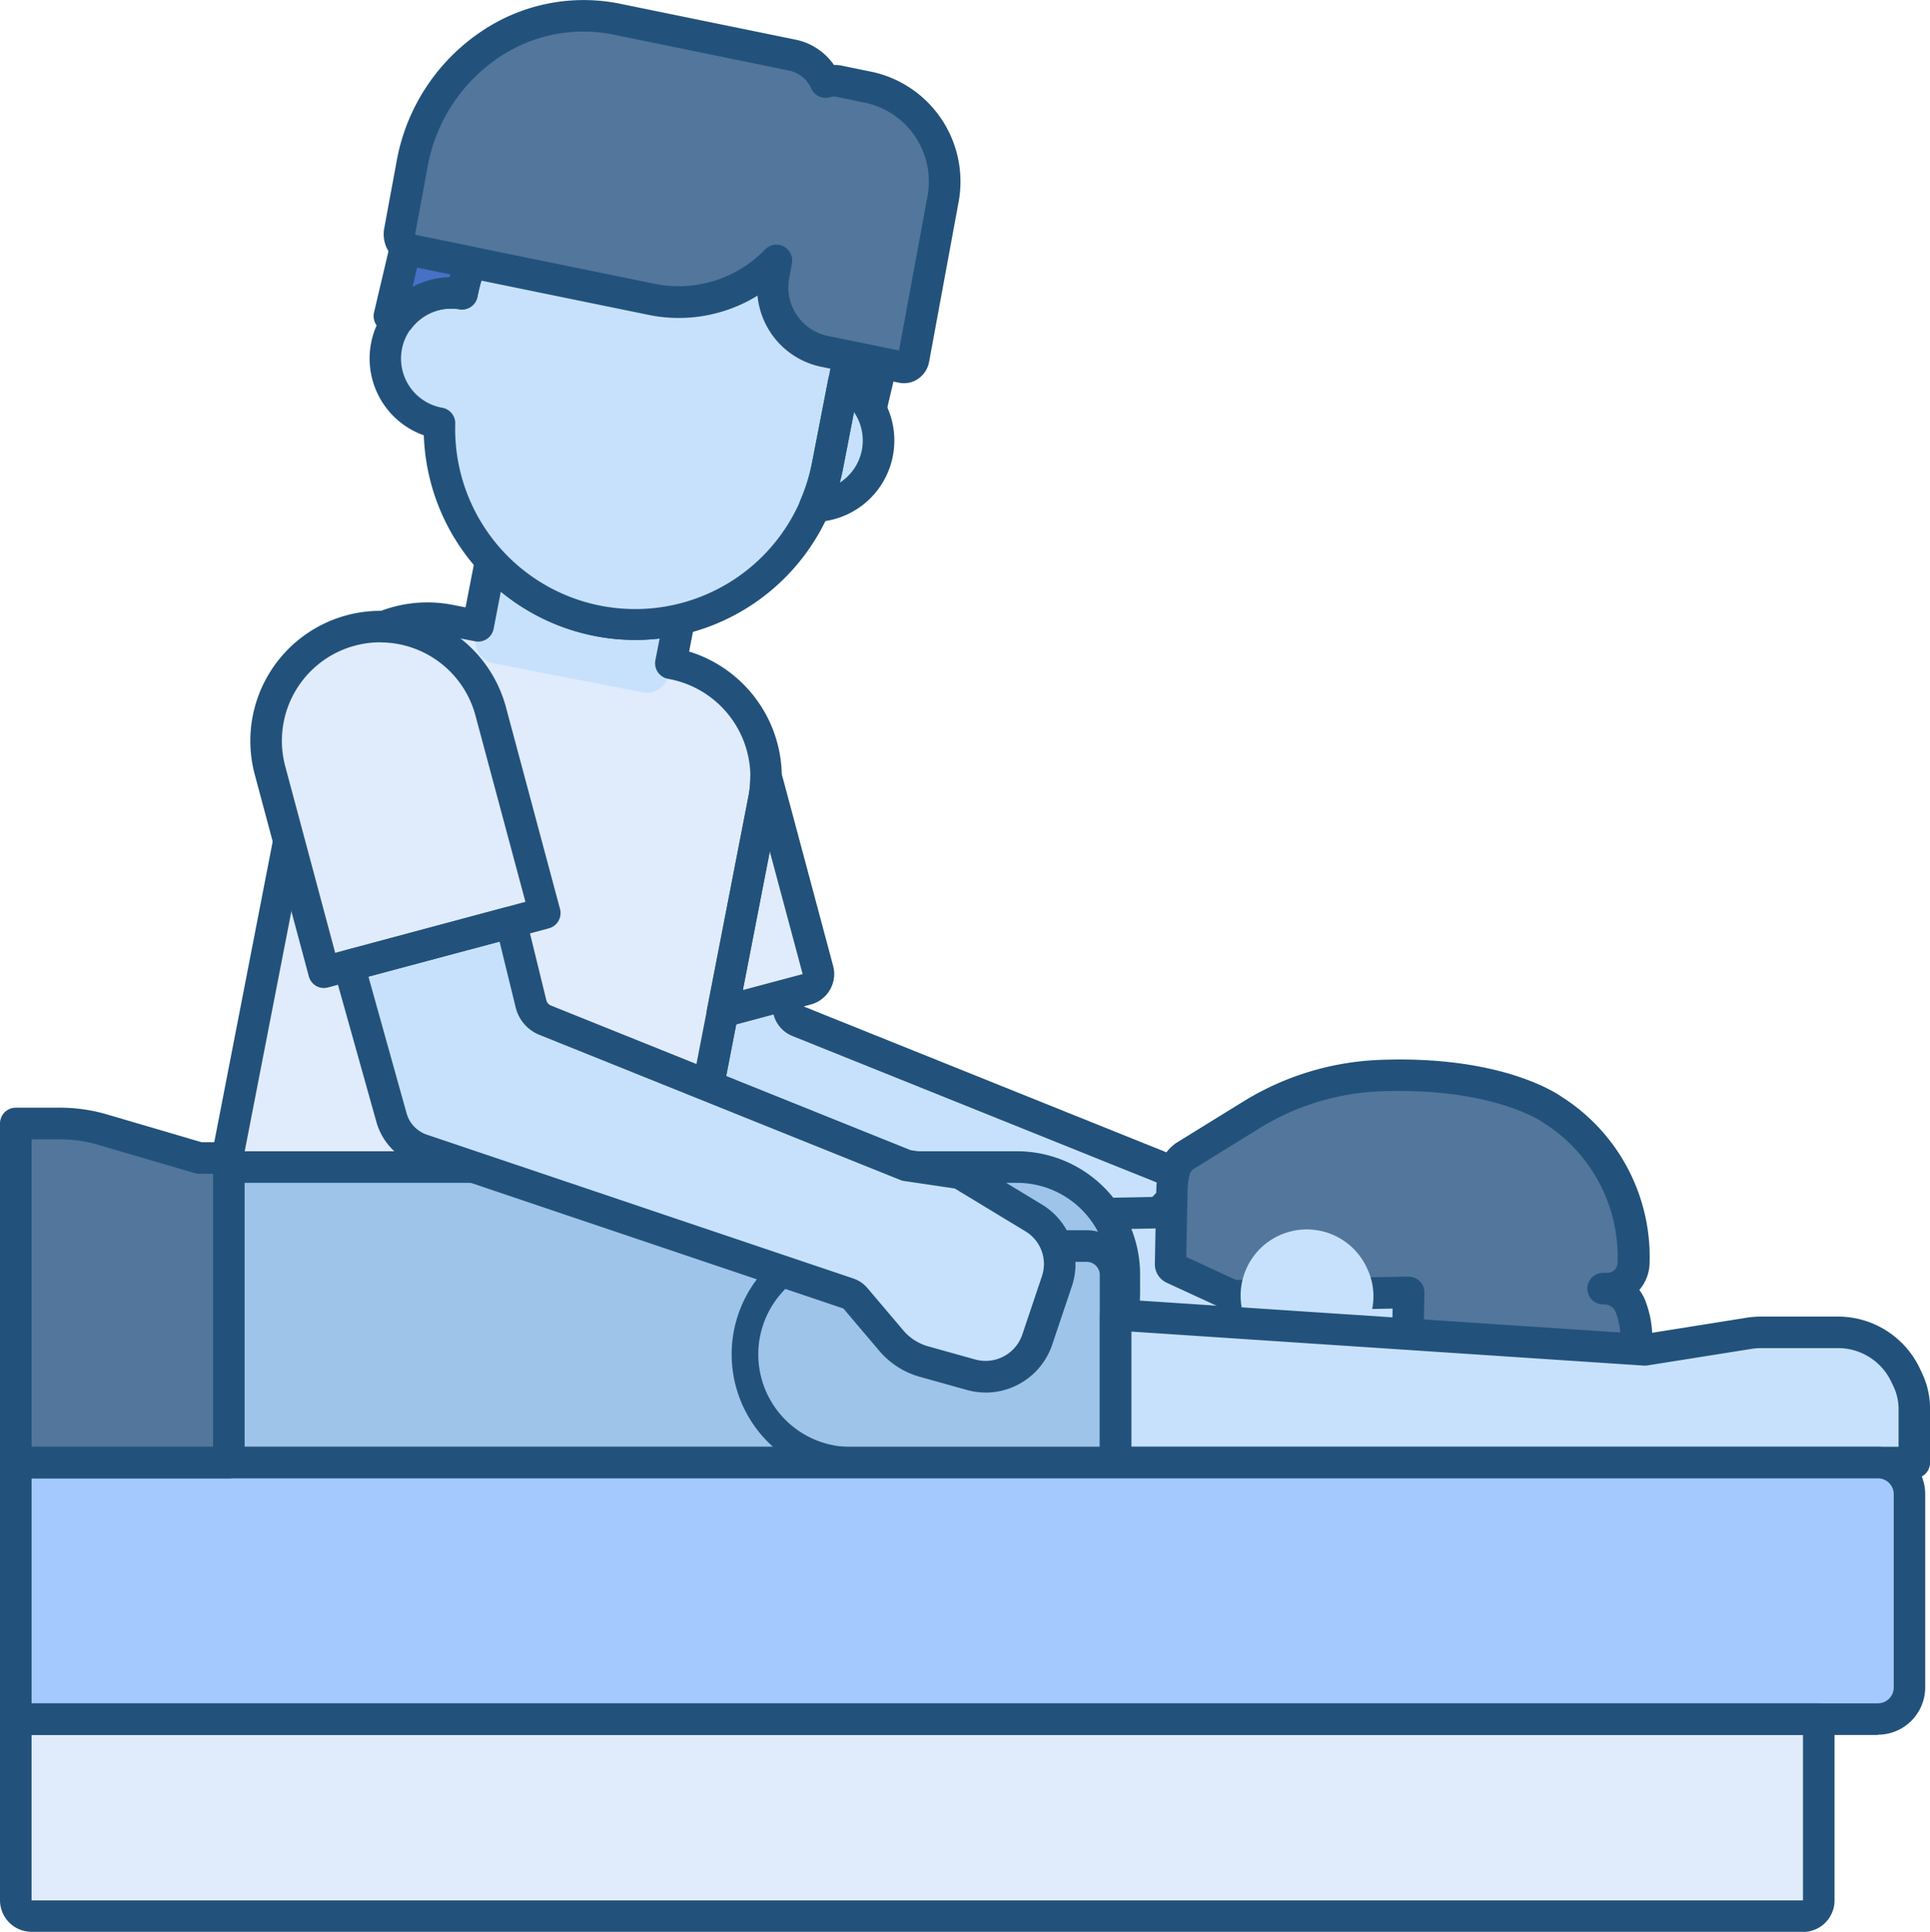
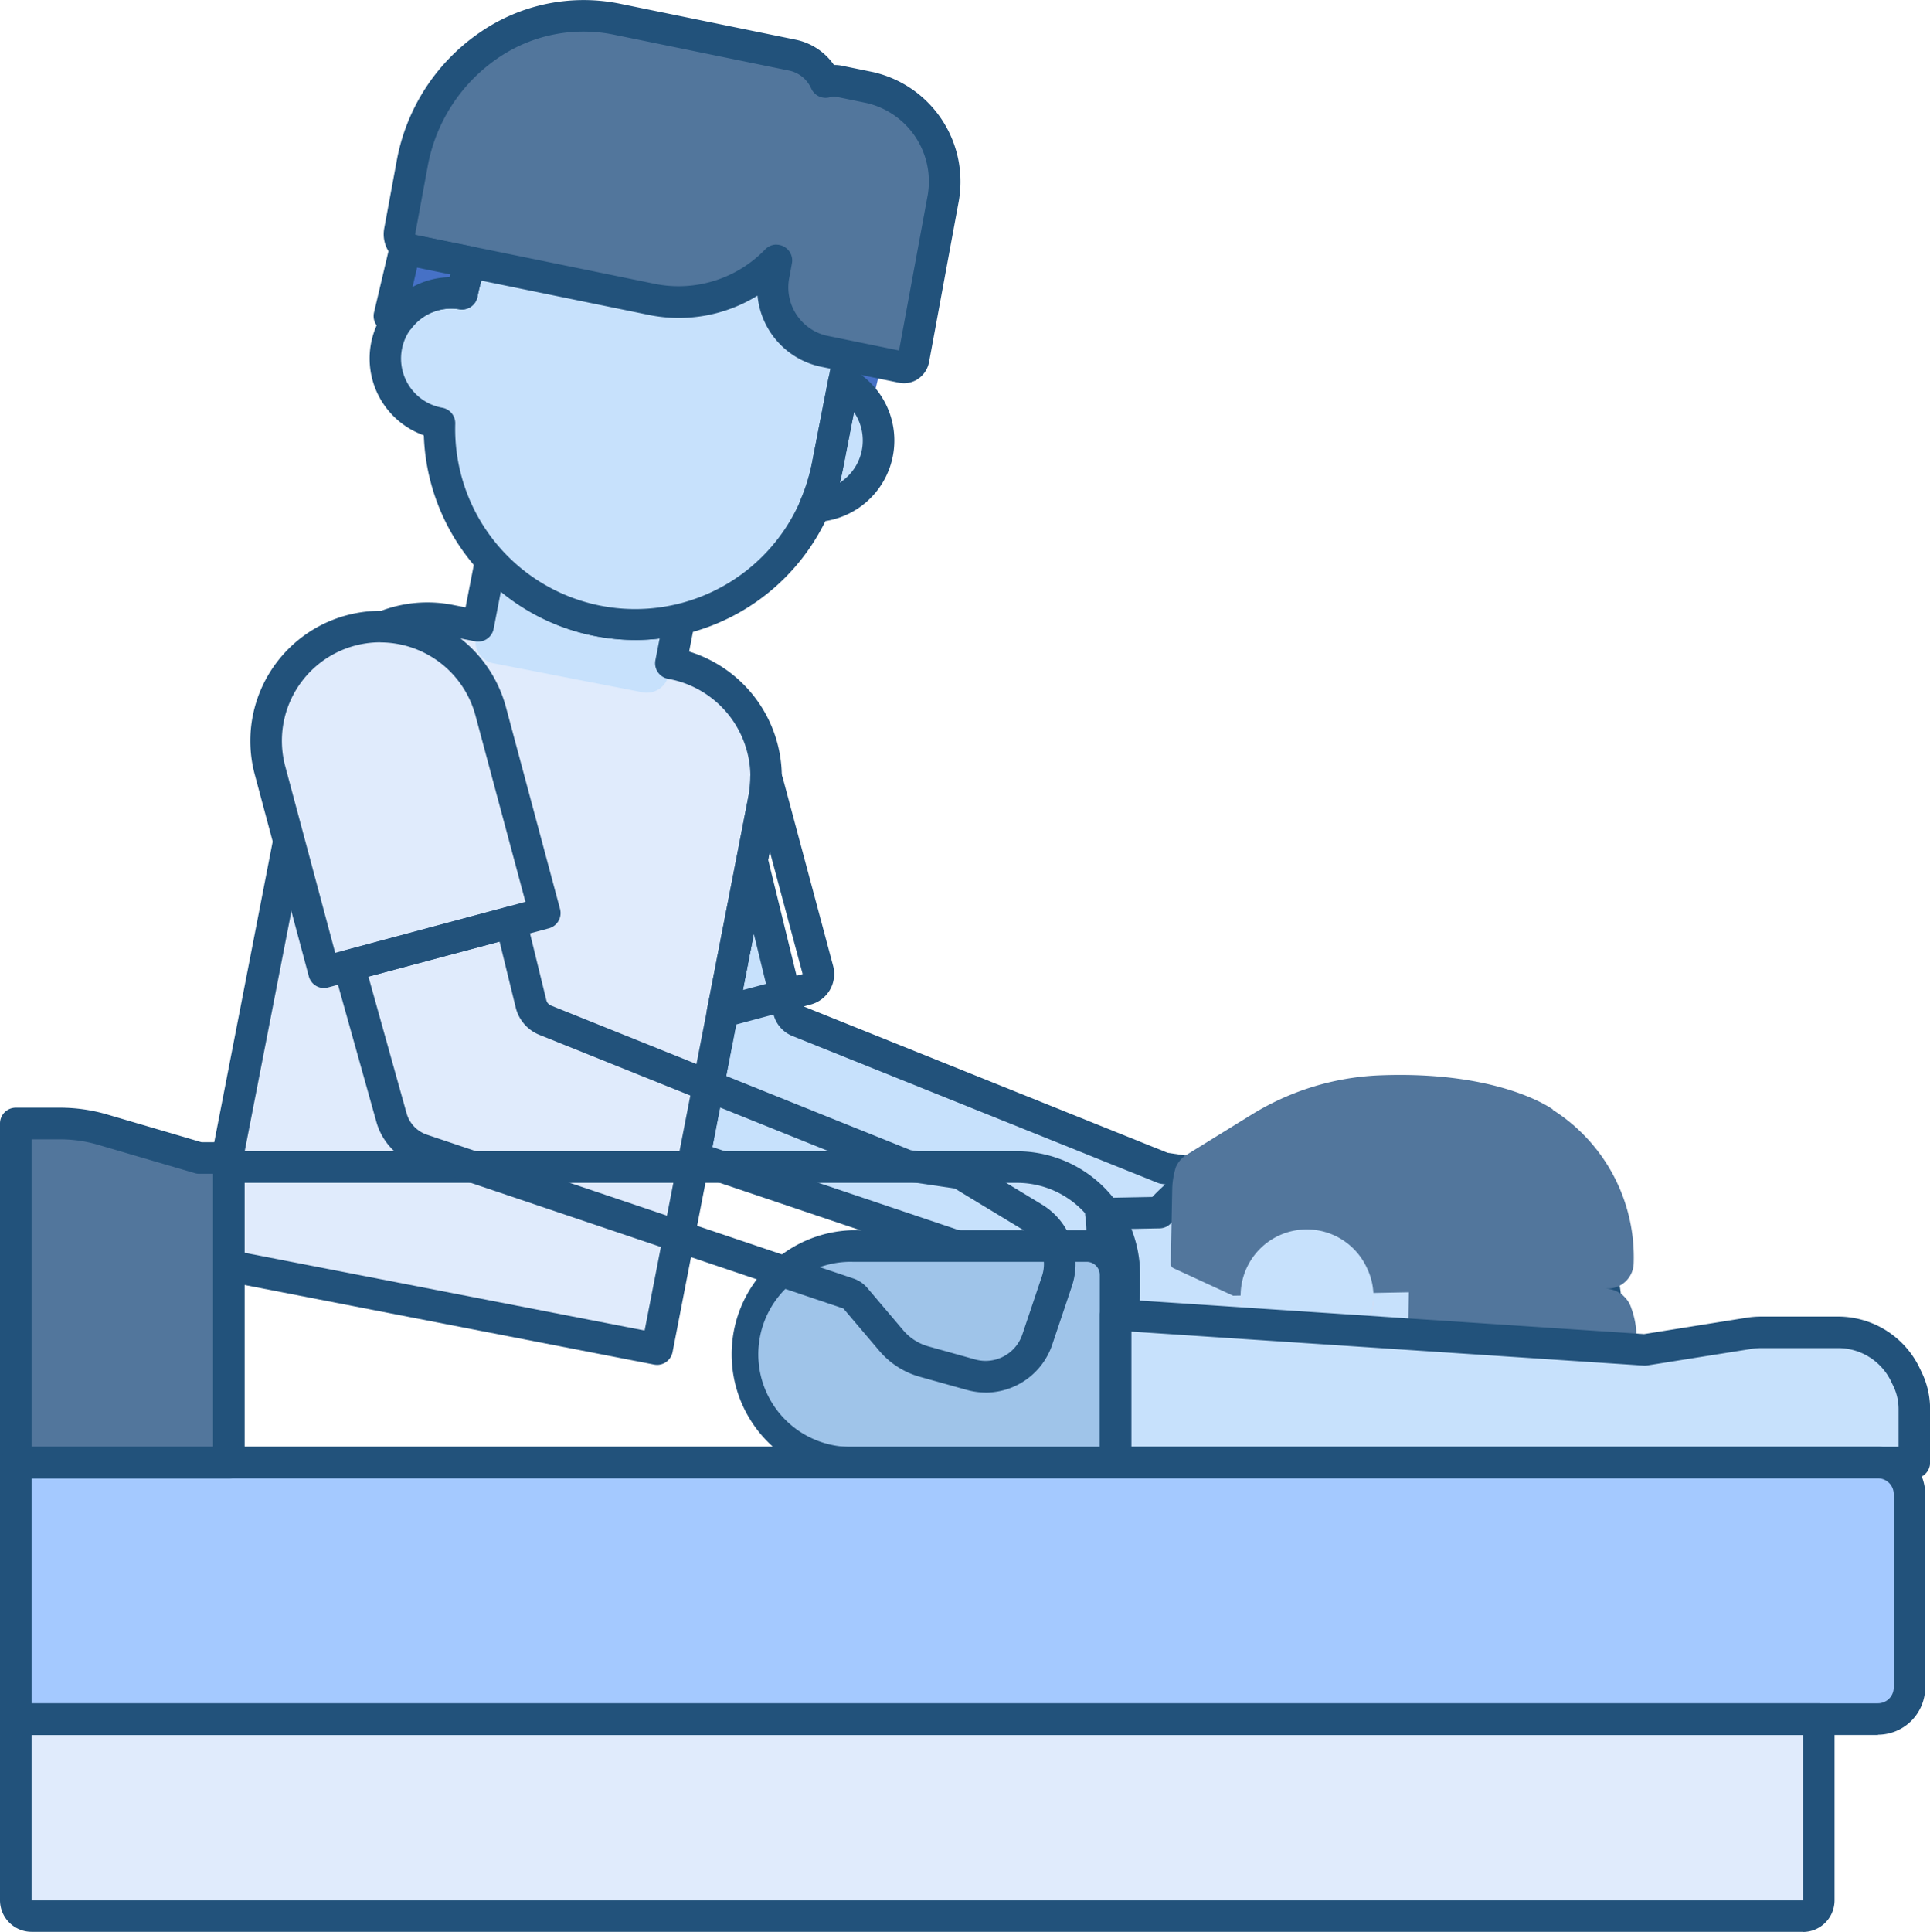
<svg xmlns="http://www.w3.org/2000/svg" width="81.681" height="81.744" viewBox="0 0 81.681 81.744">
  <defs>
    <clipPath id="clip-path">
      <rect id="Rectángulo_330" data-name="Rectángulo 330" width="81.681" height="81.744" fill="none" />
    </clipPath>
  </defs>
  <g id="Grupo_211" data-name="Grupo 211" style="isolation: isolate">
    <g id="Grupo_210" data-name="Grupo 210" clip-path="url(#clip-path)" style="mix-blend-mode: luminosity;isolation: isolate">
      <path id="Trazado_2398" data-name="Trazado 2398" d="M197.9,231.115l-2.27-.337-15.457-6.214a.67.67,0,0,1-.4-.461l-1.556-6.354-2.445,12.581,17.565,5.923,2.2,2.593,4.927,1.377,2.111-6.279Z" transform="translate(-146.388 -181.349)" fill="#c7e1fc" />
      <path id="Trazado_2399" data-name="Trazado 2399" d="M197.134,237.56a.661.661,0,0,1-.18-.025l-4.928-1.377a.663.663,0,0,1-.329-.211l-2.079-2.452-17.389-5.863a.668.668,0,0,1-.442-.761l2.445-12.581a.668.668,0,0,1,.64-.54.655.655,0,0,1,.665.509l1.556,6.353,15.384,6.185,2.192.325a.664.664,0,0,1,.248.089l4.673,2.829a.668.668,0,0,1,.287.784l-2.11,6.28a.669.669,0,0,1-.633.455m-4.551-2.633,4.119,1.151,1.738-5.171-4.1-2.482-2.137-.316a.669.669,0,0,1-.151-.041l-15.458-6.214a1.341,1.341,0,0,1-.8-.922l-.832-3.4-1.753,9.021,17.011,5.736a.659.659,0,0,1,.3.2Z" transform="translate(-143.06 -178.019)" fill="#22527b" />
      <path id="Trazado_2400" data-name="Trazado 2400" d="M209.216,90.764a2.785,2.785,0,0,1,1.145,1.146l.462-1.968-1.91-.391L208.337,92l.61.143Z" transform="translate(-173.51 -74.582)" fill="#4671c6" />
-       <path id="Trazado_2401" data-name="Trazado 2401" d="M205.62,89.481a.672.672,0,0,1-.153-.018l-.61-.143a.667.667,0,0,1-.5-.8l.576-2.452a.666.666,0,0,1,.784-.5l1.91.391a.667.667,0,0,1,.516.807l-.462,1.968a.668.668,0,0,1-1.239.162,2.112,2.112,0,0,0-.121-.2l-.049.249a.669.669,0,0,1-.655.541m1.016-2.366.047.035.006-.025Z" transform="translate(-170.184 -71.248)" fill="#22527b" />
      <path id="Trazado_2402" data-name="Trazado 2402" d="M71.485,187.382l-19.042-3.7,4.524-23.275a4.883,4.883,0,0,1,5.725-3.862l9.455,1.838a4.883,4.883,0,0,1,3.862,5.725Z" transform="translate(-43.676 -130.3)" fill="#e0ebfc" />
      <path id="Trazado_2403" data-name="Trazado 2403" d="M125.541,144.407a8.252,8.252,0,0,1-4.524-2.533l-.012-.009-.632,3.25a.937.937,0,0,0,.742,1.1l6.316,1.228a.937.937,0,0,0,1.1-.742l.458-2.355a8.252,8.252,0,0,1-3.447.061" transform="translate(-100.236 -118.15)" fill="#c7e1fc" />
-       <path id="Trazado_2404" data-name="Trazado 2404" d="M184.689,197.691l-1.751,9.009,3.564-.955a.668.668,0,0,0,.472-.818l-2.115-7.893c-.023-.088-.055-.171-.083-.257a4.909,4.909,0,0,1-.087.913" transform="translate(-152.357 -163.884)" fill="#e0ebfc" />
      <path id="Trazado_2405" data-name="Trazado 2405" d="M179.611,204.038a.668.668,0,0,1-.656-.8l1.751-9.009a4.223,4.223,0,0,0,.075-.789.668.668,0,0,1,1.3-.206l.022.067c.026.074.051.149.072.226l2.114,7.893a1.337,1.337,0,0,1-.944,1.636l-3.564.955a.653.653,0,0,1-.173.023m2-7.458-1.141,5.869L183,201.77Z" transform="translate(-149.03 -160.554)" fill="#22527b" />
      <path id="Trazado_2406" data-name="Trazado 2406" d="M68.154,172.571a.65.65,0,0,1-.128-.012l-19.042-3.7a.668.668,0,0,1-.528-.783L52.981,144.8a5.557,5.557,0,0,1,6.508-4.389l.56.109.41-2.111a.668.668,0,0,1,1.084-.385.658.658,0,0,1,.076.071,7.615,7.615,0,0,0,7.328,2.272.667.667,0,0,1,.806.778l-.242,1.244a5.559,5.559,0,0,1,3.822,6.367L68.81,172.031a.671.671,0,0,1-.282.426.662.662,0,0,1-.373.115m-18.258-4.9,17.73,3.446,4.4-22.619a4.22,4.22,0,0,0-3.334-4.942l-.082-.016a.668.668,0,0,1-.528-.783l.179-.92a8.969,8.969,0,0,1-6.72-1.983l-.305,1.573a.668.668,0,0,1-.783.528l-1.215-.236a4.22,4.22,0,0,0-4.941,3.333Zm11.219-29.137h0Z" transform="translate(-40.346 -114.821)" fill="#22527b" />
      <path id="Trazado_2407" data-name="Trazado 2407" d="M298.073,297.138a8.092,8.092,0,0,1-7.976,7.754l-4.592.089-.007.37a1.258,1.258,0,0,1-1.239,1.2,1.143,1.143,0,0,1-1.192-1.157l.012-.577a7.319,7.319,0,0,1-5.733-5.565l-1.076.021a6.251,6.251,0,0,0,.387-2.028l.077-3.832a4.981,4.981,0,0,0-.055-.8l2.477-.048a8.239,8.239,0,0,1,6-2.779l5.248-.1a7.359,7.359,0,0,1,7.672,7.451" transform="translate(-230.087 -241.26)" fill="#c7e1fc" />
      <path id="Trazado_2408" data-name="Trazado 2408" d="M331.466,360.89a.679.679,0,0,0,.708.687l1.2-.023a.747.747,0,0,0,.736-.715.679.679,0,0,0-.708-.687l-1.2.024a.746.746,0,0,0-.736.715" transform="translate(-276.056 -299.946)" fill="#3762cc" />
      <path id="Trazado_2409" data-name="Trazado 2409" d="M319.895,313.973a2.8,2.8,0,1,0-1.283,3.644,2.733,2.733,0,0,0,1.283-3.644" transform="translate(-262.036 -260.303)" fill="#f9cfcf" />
      <path id="Trazado_2410" data-name="Trazado 2410" d="M280.906,303.9a1.835,1.835,0,0,1-1.312-.537,1.773,1.773,0,0,1-.522-1.3v-.041a8.021,8.021,0,0,1-5.569-5.41l-.548.011a.679.679,0,0,1-.557-.28.669.669,0,0,1-.083-.618,5.6,5.6,0,0,0,.346-1.812l.077-3.832a4.265,4.265,0,0,0-.049-.693.669.669,0,0,1,.648-.762l2.191-.043a8.921,8.921,0,0,1,6.284-2.784l5.249-.1a8.257,8.257,0,0,1,6.051,2.391,7.827,7.827,0,0,1,2.3,5.74,8.777,8.777,0,0,1-8.631,8.409l-3.971.078a1.944,1.944,0,0,1-1.868,1.586h-.038m-6.888-8.635a.668.668,0,0,1,.652.525,6.68,6.68,0,0,0,5.216,5.053.667.667,0,0,1,.532.667l-.012.578a.444.444,0,0,0,.132.33.5.5,0,0,0,.379.145.592.592,0,0,0,.584-.549l.007-.37a.668.668,0,0,1,.654-.655l4.592-.089a7.429,7.429,0,0,0,7.321-7.1,6.5,6.5,0,0,0-1.91-4.769,6.93,6.93,0,0,0-5.08-2l-5.248.1a7.577,7.577,0,0,0-5.511,2.553.671.671,0,0,1-.487.225l-1.766.035q0,.081,0,.16L274,293.942a6.739,6.739,0,0,1-.16,1.329l.168,0Z" transform="translate(-226.759 -237.938)" fill="#22527b" />
      <path id="Trazado_2411" data-name="Trazado 2411" d="M312.533,273.616h0a7.391,7.391,0,0,1,3.423,6.477,1.1,1.1,0,0,1-1.058,1.085l-.218,0a1.229,1.229,0,0,1,.689.193.66.66,0,0,1,.178.141,1.179,1.179,0,0,1,.315.516,3.526,3.526,0,0,1,.211,1.213h0a.006.006,0,0,1,0,0,9.169,9.169,0,0,1-.268,2.219,6.837,6.837,0,0,1-.554,1.931.021.021,0,0,0,0,.007h0a6.968,6.968,0,0,1-.551.985c-.087.136-.142.2-.142.2a7.125,7.125,0,0,1-5.624,2.973l-2.493.048a.2.2,0,0,1-.2-.2l.2-10.07-5.4.106-2.038.04-2.526-1.165a.2.2,0,0,1-.115-.183l.017-.828.006-.3.04-2.031a3.371,3.371,0,0,1,.154-.935,1.215,1.215,0,0,1,.367-.466c.511-.316,1.714-1.061,2.814-1.739a11.178,11.178,0,0,1,5.374-1.675c5.179-.221,7.405,1.445,7.405,1.445" transform="translate(-246.815 -226.656)" fill="#52769c" />
-       <path id="Trazado_2412" data-name="Trazado 2412" d="M303.106,288.953a.865.865,0,0,1-.866-.884l.187-9.375-6.744.132a.672.672,0,0,1-.292-.062l-2.526-1.164a.863.863,0,0,1-.5-.8l.063-3.154a4.027,4.027,0,0,1,.185-1.121.73.73,0,0,1,.031-.08,1.8,1.8,0,0,1,.62-.755c.511-.316,1.716-1.061,2.816-1.739a11.86,11.86,0,0,1,5.7-1.775c5.186-.221,7.581,1.4,7.818,1.567a8.023,8.023,0,0,1,3.705,7.036,1.78,1.78,0,0,1-.434,1.127,1.875,1.875,0,0,1,.3.581,4.249,4.249,0,0,1,.247,1.406c0,.007,0,.013,0,.02a9.911,9.911,0,0,1-.278,2.346,7.492,7.492,0,0,1-.6,2.083l-.008.019a7.724,7.724,0,0,1-.6,1.072c-.035.055-.1.151-.158.227a7.816,7.816,0,0,1-6.15,3.247l-2.494.049Zm0-11.608a.668.668,0,0,1,.668.681l-.192,9.582,2.006-.039a6.471,6.471,0,0,0,5.095-2.7l.019-.024c.01-.014.047-.064.1-.15a6.457,6.457,0,0,0,.505-.9s0-.007,0-.011a6.152,6.152,0,0,0,.5-1.736.517.517,0,0,1,.011-.061,8.648,8.648,0,0,0,.251-2.055v-.023a2.925,2.925,0,0,0-.165-.963c-.007-.019-.014-.037-.02-.057a.509.509,0,0,0-.136-.222l-.025-.026c-.024-.008-.005-.007-.051-.036a.515.515,0,0,0-.314-.087c-.005,0-.009,0-.013,0a.668.668,0,0,1-.013-1.336l.217,0a.435.435,0,0,0,.4-.431,6.7,6.7,0,0,0-3.108-5.9.594.594,0,0,1-.057-.04c-.2-.136-2.356-1.5-6.966-1.306a10.522,10.522,0,0,0-5.052,1.577c-1.1.677-2.3,1.422-2.813,1.738a.83.83,0,0,0-.094.144,2.647,2.647,0,0,0-.109.7l-.057,2.847,2.107.972,7.285-.142h.012m-9.686-.96h0" transform="translate(-243.49 -223.326)" fill="#22527b" />
      <path id="Trazado_2413" data-name="Trazado 2413" d="M319.895,313.973a2.8,2.8,0,1,0-1.283,3.644,2.733,2.733,0,0,0,1.283-3.644" transform="translate(-262.036 -260.303)" fill="#c7e1fc" />
-       <path id="Trazado_2414" data-name="Trazado 2414" d="M50.441,291.455h34.61A4.541,4.541,0,0,1,89.591,296v.717a7.246,7.246,0,0,1-7.247,7.246H51.694a1.252,1.252,0,0,1-1.253-1.252Z" transform="translate(-42.009 -242.734)" fill="#9fc4e9" />
      <path id="Trazado_2415" data-name="Trazado 2415" d="M79.017,305.241H48.366a1.923,1.923,0,0,1-1.921-1.921V292.068a.668.668,0,0,1,.668-.668h34.61a5.215,5.215,0,0,1,5.209,5.209v.717a7.924,7.924,0,0,1-7.915,7.915M47.781,292.736V303.32a.586.586,0,0,0,.585.585H79.017a6.586,6.586,0,0,0,6.579-6.579v-.717a3.877,3.877,0,0,0-3.873-3.873Z" transform="translate(-38.681 -242.688)" fill="#22527b" />
      <path id="Trazado_2416" data-name="Trazado 2416" d="M204.085,324.521H192.946a4.584,4.584,0,1,1,0-9.168h9.917a1.222,1.222,0,0,1,1.222,1.222Z" transform="translate(-156.874 -262.637)" fill="#9fc4e9" />
      <path id="Trazado_2417" data-name="Trazado 2417" d="M200.758,321.862H189.618a5.252,5.252,0,0,1,0-10.5h9.917a1.892,1.892,0,0,1,1.89,1.89v7.946a.668.668,0,0,1-.668.669m-11.139-9.169a3.917,3.917,0,1,0,0,7.833H200.09v-7.278a.555.555,0,0,0-.554-.554h-9.917Z" transform="translate(-153.546 -259.309)" fill="#22527b" />
      <path id="Trazado_2418" data-name="Trazado 2418" d="M282.423,332.8l22.4,1.486,4.408-.7a3.269,3.269,0,0,1,.518-.041h3.219a3.155,3.155,0,0,1,2.856,1.745l.118.245a2.885,2.885,0,0,1,.286,1.254v2.266h-33.8Z" transform="translate(-235.212 -277.165)" fill="#c7e1fc" />
      <path id="Trazado_2419" data-name="Trazado 2419" d="M312.9,336.391H279.1a.668.668,0,0,1-.668-.668V329.47a.669.669,0,0,1,.712-.667l22.321,1.482,4.334-.691a3.983,3.983,0,0,1,.624-.049h3.219a3.835,3.835,0,0,1,3.458,2.123l.117.244a3.576,3.576,0,0,1,.352,1.543v2.266a.667.667,0,0,1-.667.668m-33.134-1.336h32.467v-1.6a2.236,2.236,0,0,0-.22-.963l-.118-.245a2.492,2.492,0,0,0-2.255-1.366h-3.219a2.652,2.652,0,0,0-.412.033l-4.409.7a.758.758,0,0,1-.149.007l-21.685-1.439Z" transform="translate(-231.884 -273.838)" fill="#22527b" />
      <path id="Trazado_2420" data-name="Trazado 2420" d="M4,381.052H82.8a1.336,1.336,0,0,0,1.336-1.336v-8.181A1.336,1.336,0,0,0,82.8,370.2H4Z" transform="translate(-3.327 -308.315)" fill="#a4c9ff" />
      <path id="Trazado_2421" data-name="Trazado 2421" d="M4.664,443.465H79.633a.668.668,0,0,0,.668-.668v-7.67H4v7.67a.668.668,0,0,0,.668.668" transform="translate(-3.328 -362.389)" fill="#e0ebfc" />
      <path id="Trazado_2422" data-name="Trazado 2422" d="M7.668,284.621a6.376,6.376,0,0,0-1.8-.259H4v14.349h9.017V285.823H11.76Z" transform="translate(-3.328 -236.826)" fill="#52769c" />
      <path id="Trazado_2423" data-name="Trazado 2423" d="M117.96,54.763a8.287,8.287,0,0,1-6.554-9.716l.8-4.112a8.287,8.287,0,1,1,16.27,3.163l-.8,4.112a8.288,8.288,0,0,1-9.716,6.554" transform="translate(-92.655 -28.506)" fill="#c7e1fc" />
      <path id="Trazado_2424" data-name="Trazado 2424" d="M103.161,76.886a2.783,2.783,0,1,1-2.783-2.782,2.783,2.783,0,0,1,2.783,2.782" transform="translate(-81.281 -61.716)" fill="#c7e1fc" />
-       <path id="Trazado_2425" data-name="Trazado 2425" d="M114.242,244.039l-2.27-.336-15.3-6.151a1,1,0,0,1-.6-.691l-.846-3.455-6.856,1.837,1.795,6.43a2,2,0,0,0,1.29,1.36l18.046,6.085a.658.658,0,0,1,.3.2l1.52,1.792a2.821,2.821,0,0,0,1.391.892l1.981.554a2.312,2.312,0,0,0,2.813-1.49l.826-2.459a2.29,2.29,0,0,0-.985-2.69Z" transform="translate(-73.6 -194.389)" fill="#c7e1fc" />
      <path id="Trazado_2426" data-name="Trazado 2426" d="M79.157,170.724l-9.342,2.5-2.288-8.538a4.836,4.836,0,0,1,9.342-2.5Z" transform="translate(-56.101 -132.088)" fill="#e0ebfc" />
      <path id="Trazado_2427" data-name="Trazado 2427" d="M66.494,170.566a.667.667,0,0,1-.645-.495l-2.288-8.538a5.5,5.5,0,1,1,10.631-2.849l2.288,8.537a.668.668,0,0,1-.472.818l-9.342,2.5a.653.653,0,0,1-.172.023m2.381-14.625a4.168,4.168,0,0,0-4.024,5.246l2.114,7.893,8.051-2.158L72.9,159.03a4.175,4.175,0,0,0-4.027-3.089" transform="translate(-52.779 -128.76)" fill="#22527b" />
      <path id="Trazado_2428" data-name="Trazado 2428" d="M111.988,249.984a2.986,2.986,0,0,1-.8-.111l-1.98-.553a3.47,3.47,0,0,1-1.721-1.1l-1.52-1.791-18.046-6.085a2.672,2.672,0,0,1-1.719-1.814L84.4,232.1a.667.667,0,0,1,.47-.824l6.856-1.837a.668.668,0,0,1,.822.486l.846,3.454a.334.334,0,0,0,.2.231l15.226,6.121,2.192.324a.673.673,0,0,1,.248.089l3.1,1.879a2.943,2.943,0,0,1,1.273,3.474l-.827,2.458a2.979,2.979,0,0,1-2.822,2.031m-26.118-17.6,1.614,5.78a1.335,1.335,0,0,0,.86.907l18.047,6.085a1.343,1.343,0,0,1,.592.4l1.52,1.792a2.146,2.146,0,0,0,1.062.681l1.98.553a1.643,1.643,0,0,0,2-1.06l.827-2.458a1.615,1.615,0,0,0-.7-1.906l-2.987-1.809-2.137-.316A.69.69,0,0,1,108.4,241l-15.3-6.151a1.675,1.675,0,0,1-1-1.152l-.684-2.791Z" transform="translate(-70.273 -191.063)" fill="#22527b" />
      <path id="Trazado_2429" data-name="Trazado 2429" d="M207.532,96.805l-.684,3.521a8.359,8.359,0,0,1-.532,1.716,2.782,2.782,0,0,0,1.216-5.237" transform="translate(-171.827 -80.623)" fill="#c7e1fc" />
      <path id="Trazado_2430" data-name="Trazado 2430" d="M104.84,52.258A8.962,8.962,0,0,1,95.887,43.6a3.45,3.45,0,0,1,1.092-6.7,8.955,8.955,0,0,1,17.448,4l-.8,4.111a8.971,8.971,0,0,1-8.788,7.248m-8.2-9.832.034.006a.668.668,0,0,1,.544.674,7.619,7.619,0,0,0,15.1,1.651l.8-4.112a7.619,7.619,0,0,0-14.958-2.909.668.668,0,0,1-.764.531,2.114,2.114,0,0,0-.749,4.161s0,0,0,0" transform="translate(-77.95 -25.18)" fill="#22527b" />
      <path id="Trazado_2431" data-name="Trazado 2431" d="M202.988,99.381a.667.667,0,0,1-.613-.933,7.7,7.7,0,0,0,.49-1.579l.684-3.521a.668.668,0,0,1,.969-.462,3.45,3.45,0,0,1-1.509,6.495Zm1.653-4.65-.465,2.394q-.058.3-.136.592a2.123,2.123,0,0,0,.6-2.986" transform="translate(-168.499 -77.294)" fill="#22527b" />
      <path id="Trazado_2432" data-name="Trazado 2432" d="M197.789,31.872l3.341.684a.414.414,0,0,0,.483-.343l1.237-6.7a4.077,4.077,0,0,0-3.066-4.787l-1.311-.268a1.242,1.242,0,0,0-1.45,1.03l-1.317,7.133a2.77,2.77,0,0,0,2.083,3.251" transform="translate(-162.95 -17.018)" fill="#52769c" />
      <path id="Trazado_2433" data-name="Trazado 2433" d="M111.813,16l-10.16-2.079a.7.7,0,0,1-.524-.818l.518-2.8a7.425,7.425,0,0,1,8.673-6.158l7.433,1.521A2.081,2.081,0,0,1,119.318,8.1l-.546,2.955A5.958,5.958,0,0,1,111.813,16" transform="translate(-84.213 -3.326)" fill="#52769c" />
      <path id="Trazado_2434" data-name="Trazado 2434" d="M119.15,16.215a1.1,1.1,0,0,1-.214-.021l-3.341-.684a3.4,3.4,0,0,1-2.646-3,6.339,6.339,0,0,1-4.594.817L98.2,11.248a1.369,1.369,0,0,1-1.047-1.594l.518-2.8a8.4,8.4,0,0,1,3.557-5.5A7.721,7.721,0,0,1,107.13.159l7.434,1.521a2.611,2.611,0,0,1,1.621,1.07,1.468,1.468,0,0,1,.361.036l1.312.269a4.753,4.753,0,0,1,3.589,5.562l-1.237,6.7a1.109,1.109,0,0,1-.466.715,1.057,1.057,0,0,1-.594.183m-5.4-5.861a.654.654,0,0,1,.307.076.666.666,0,0,1,.349.713l-.107.582a2.1,2.1,0,0,0,1.56,2.476l3.079.63,1.192-6.457a3.412,3.412,0,0,0-2.544-4.01l-1.31-.269a.5.5,0,0,0-.25.018.669.669,0,0,1-.8-.36,1.32,1.32,0,0,0-.929-.764l-7.434-1.522a6.4,6.4,0,0,0-4.892.985,7.076,7.076,0,0,0-2.99,4.641l-.518,2.8a.054.054,0,0,0,.011.047l10.15,2.075a5.087,5.087,0,0,0,4.653-1.465.667.667,0,0,1,.477-.2" transform="translate(-80.89 -0.001)" fill="#22527b" />
      <path id="Trazado_2435" data-name="Trazado 2435" d="M101.662,64.546a8.4,8.4,0,0,1,.375-1.325l-2.486-.509a.644.644,0,0,1-.274-.132l-.685,2.916.413.1a2.784,2.784,0,0,1,2.657-1.046" transform="translate(-82.111 -52.118)" fill="#4671c6" />
      <path id="Trazado_2436" data-name="Trazado 2436" d="M95.679,62.933a.68.68,0,0,1-.153-.018l-.413-.1a.668.668,0,0,1-.5-.8L95.3,59.1a.667.667,0,0,1,1.067-.368l2.477.507a.668.668,0,0,1,.491.888,7.689,7.689,0,0,0-.345,1.218.669.669,0,0,1-.764.532,2.116,2.116,0,0,0-2.019.8.668.668,0,0,1-.528.26m.757-2.823-.192.818a3.438,3.438,0,0,1,1.569-.413c.011-.039.021-.078.032-.117Z" transform="translate(-78.784 -48.791)" fill="#22527b" />
      <path id="Trazado_2437" data-name="Trazado 2437" d="M9.685,296.056H.668A.668.668,0,0,1,0,295.388V281.039a.668.668,0,0,1,.668-.668H2.542a7.069,7.069,0,0,1,1.987.285l4,1.176H9.685a.667.667,0,0,1,.668.668v12.888a.668.668,0,0,1-.668.668M1.336,294.72H9.017V283.168H8.432a.655.655,0,0,1-.188-.027l-4.092-1.2a5.719,5.719,0,0,0-1.61-.231H1.336Z" transform="translate(0 -233.503)" fill="#22527b" />
      <path id="Trazado_2438" data-name="Trazado 2438" d="M79.478,378.4H.668A.668.668,0,0,1,0,377.728V366.875a.668.668,0,0,1,.668-.668h78.81a2.005,2.005,0,0,1,2,2v8.182a2.006,2.006,0,0,1-2,2M1.336,377.06H79.478a.669.669,0,0,0,.668-.668v-8.182a.668.668,0,0,0-.668-.668H1.336Z" transform="translate(0 -304.99)" fill="#22527b" />
      <path id="Trazado_2439" data-name="Trazado 2439" d="M76.305,440.8H1.336A1.338,1.338,0,0,1,0,439.469V431.8a.668.668,0,0,1,.668-.668H76.973a.668.668,0,0,1,.668.668v7.67a1.337,1.337,0,0,1-1.336,1.336M1.336,439.469H76.305v-7H1.336Z" transform="translate(0 -359.061)" fill="#22527b" />
    </g>
  </g>
</svg>